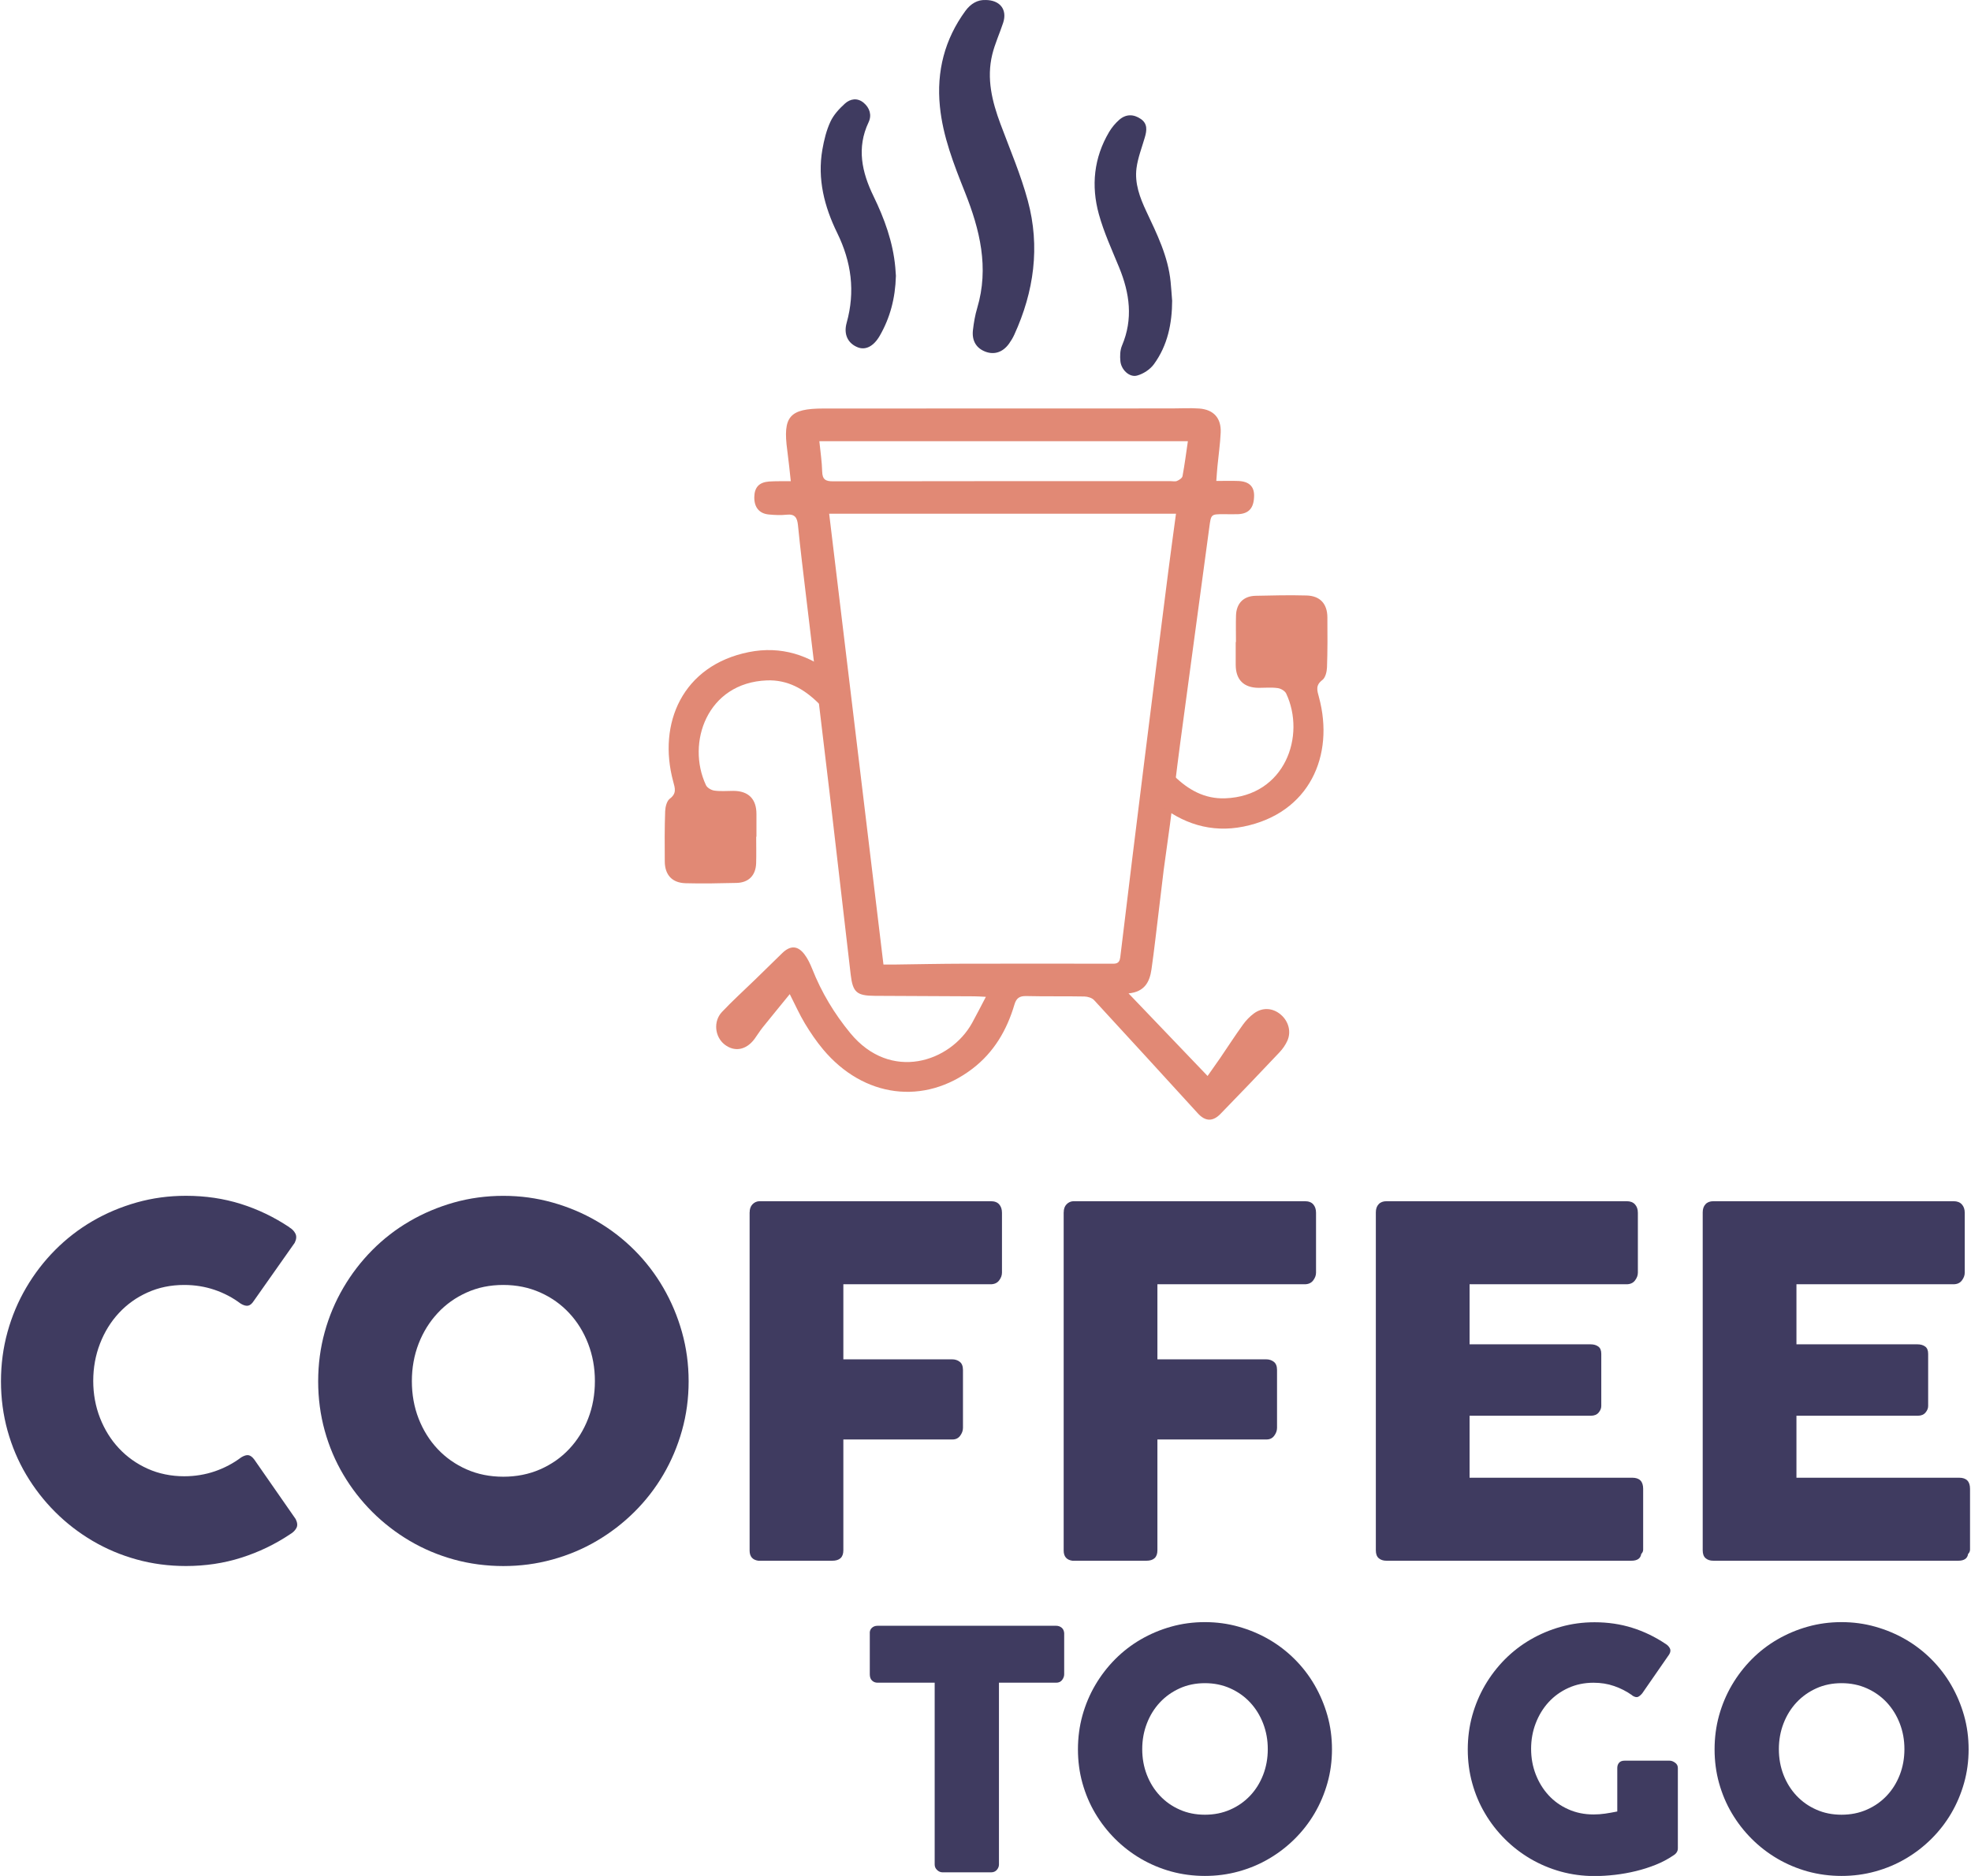
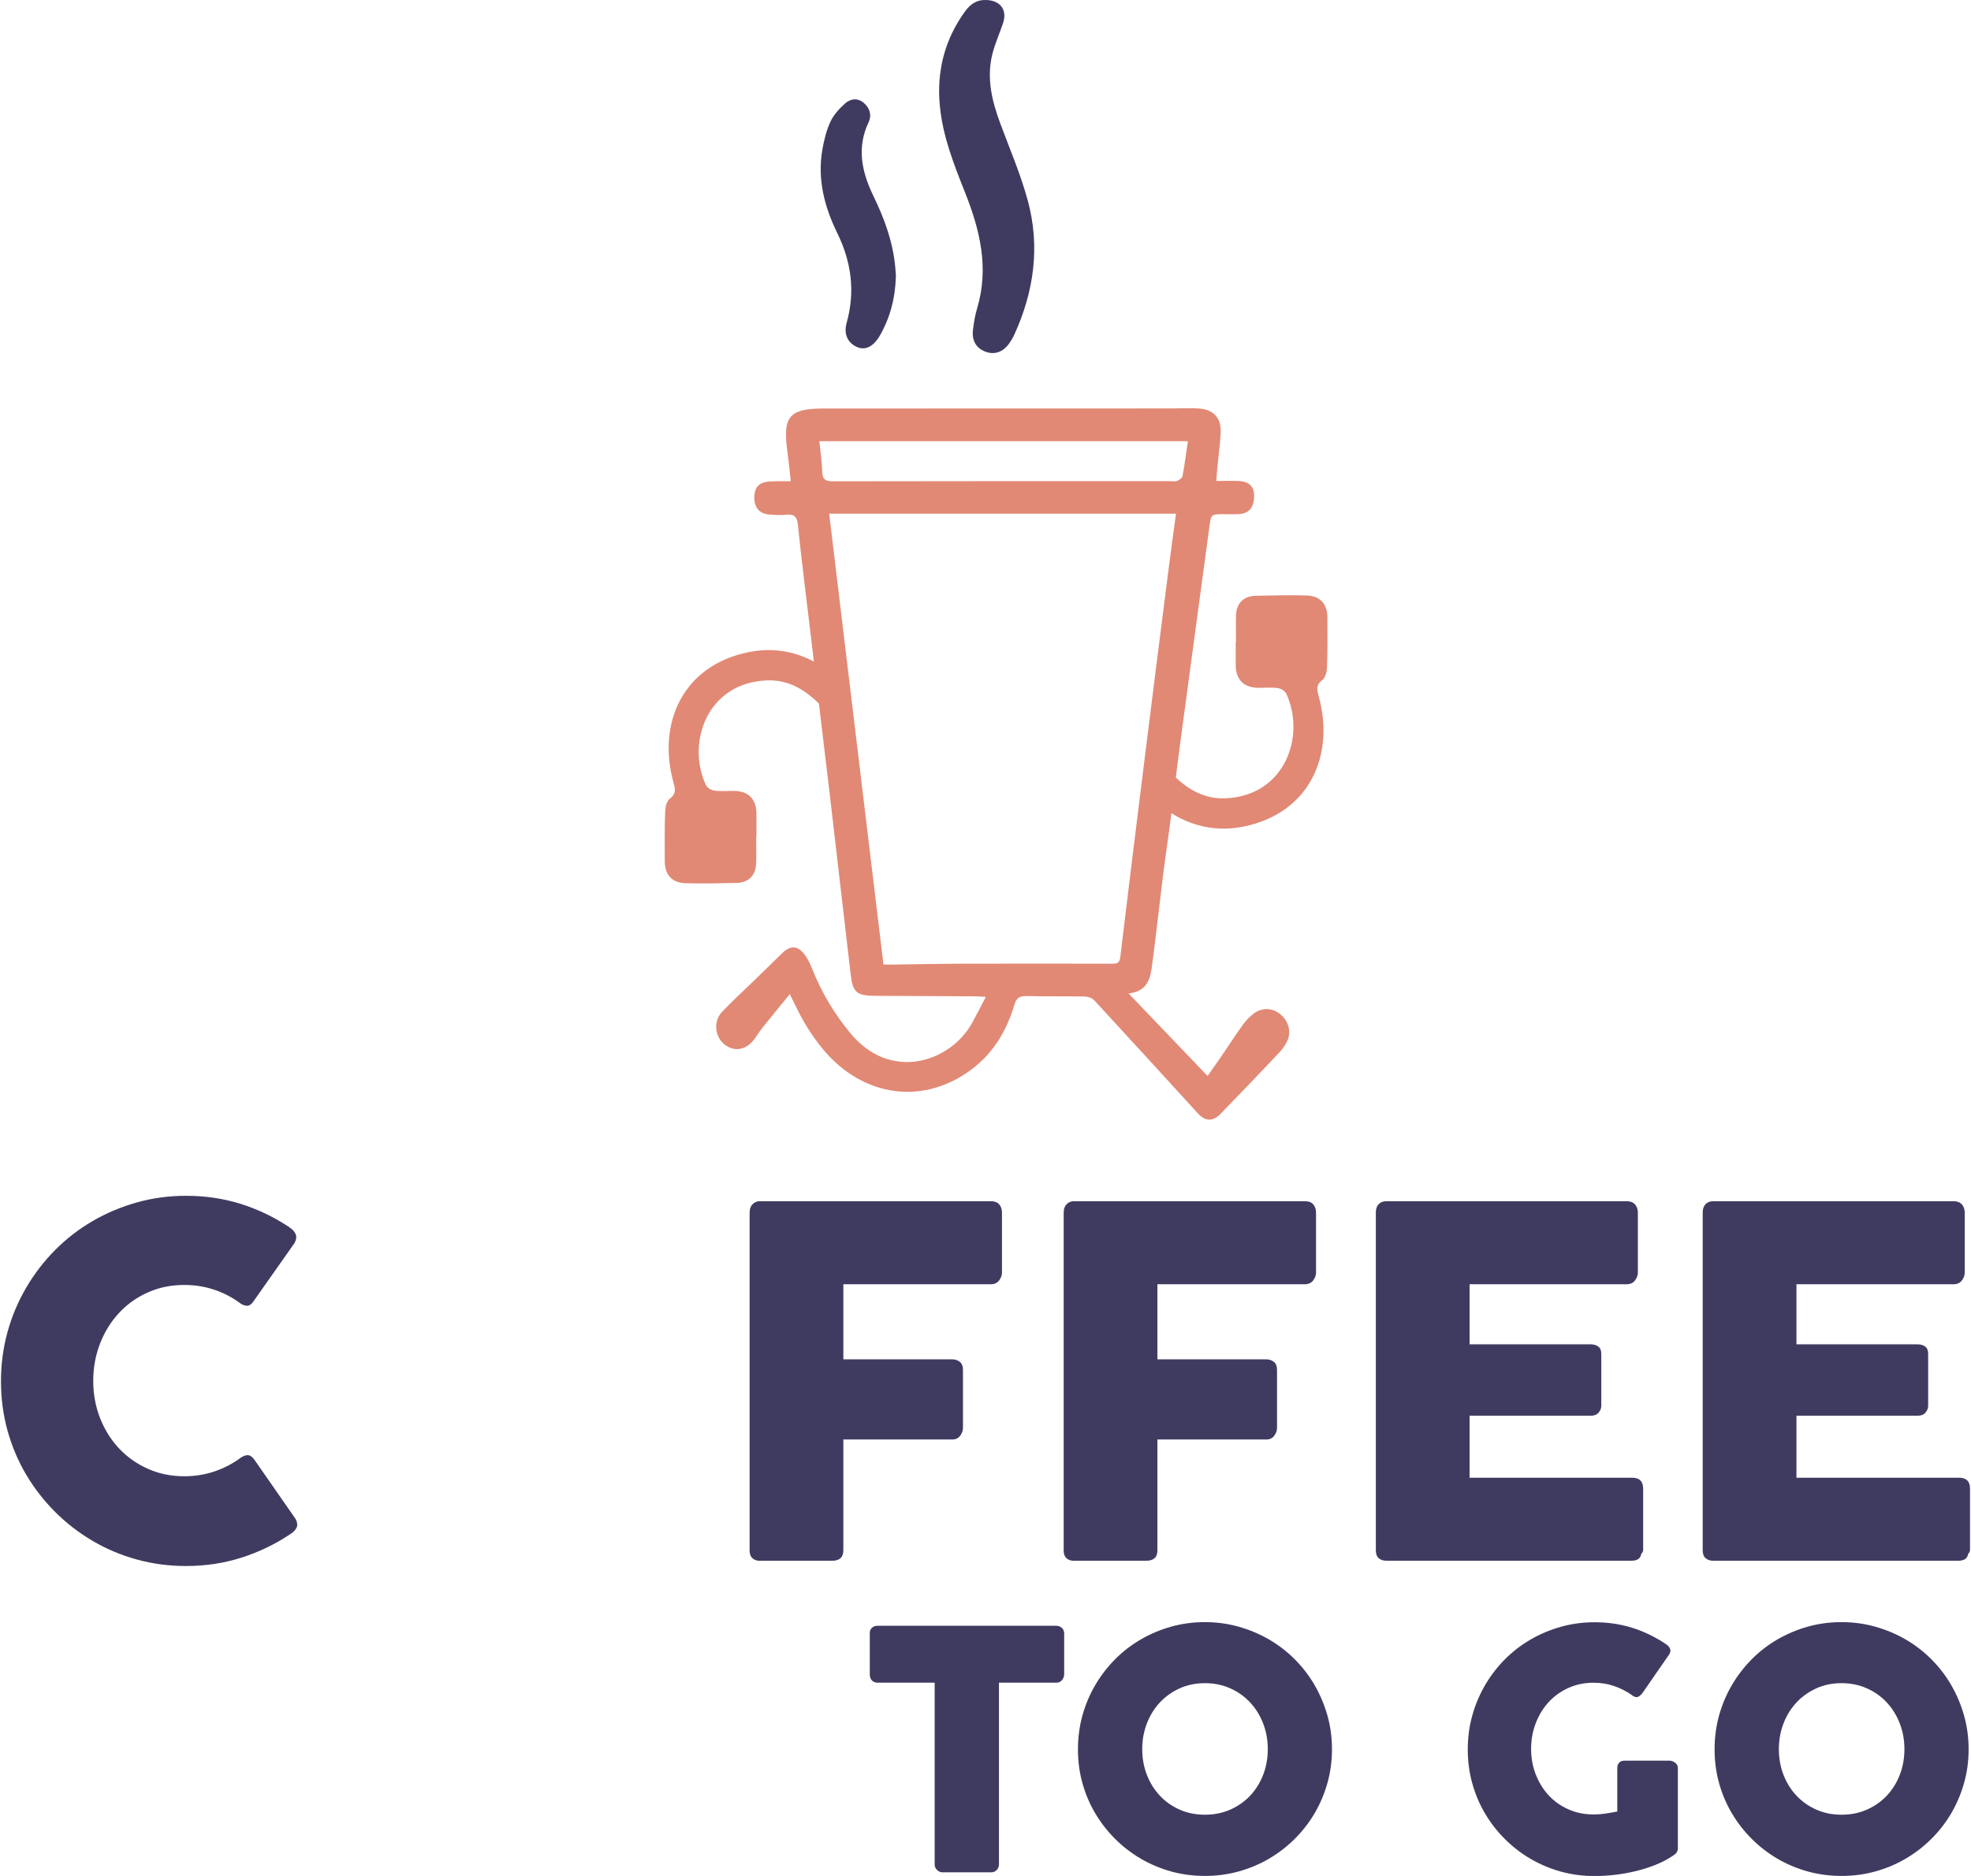
<svg xmlns="http://www.w3.org/2000/svg" data-name="Capa 1" fill="#000000" height="436" viewBox="0 0 457.94 436.37" width="458">
  <g fill="#3f3b60">
    <path d="M202.05,379.87c0-.51,.17-.92,.52-1.23,.35-.31,.78-.46,1.29-.46h41.55c.46,0,.87,.14,1.24,.42,.36,.28,.57,.71,.62,1.27v9.59c0,.46-.16,.9-.48,1.33-.32,.42-.78,.63-1.37,.63h-13.32v42.29c0,.46-.17,.88-.5,1.26-.33,.37-.77,.56-1.31,.56h-11.33c-.44,0-.85-.17-1.23-.52-.38-.35-.58-.78-.58-1.3v-42.29h-13.28c-.52,0-.95-.17-1.29-.5-.35-.33-.52-.82-.52-1.46v-9.59Z" />
    <path d="M250.47,406.91c0-2.73,.35-5.35,1.04-7.86,.7-2.51,1.69-4.87,2.98-7.07,1.29-2.2,2.83-4.2,4.62-6.01,1.79-1.8,3.78-3.34,5.97-4.61,2.19-1.27,4.54-2.27,7.05-2.97,2.51-.71,5.13-1.06,7.86-1.06s5.32,.35,7.84,1.06c2.52,.71,4.88,1.7,7.07,2.97,2.19,1.27,4.19,2.81,5.99,4.61,1.8,1.8,3.34,3.8,4.62,6.01,1.27,2.2,2.27,4.56,2.98,7.07,.71,2.51,1.06,5.13,1.06,7.86s-.35,5.35-1.06,7.86c-.71,2.51-1.7,4.85-2.98,7.03-1.28,2.18-2.82,4.16-4.62,5.95-1.8,1.79-3.8,3.33-5.99,4.61-2.19,1.29-4.55,2.28-7.07,2.97-2.52,.7-5.14,1.04-7.84,1.04s-5.35-.35-7.86-1.04c-2.51-.7-4.86-1.69-7.05-2.97-2.19-1.29-4.18-2.82-5.97-4.61-1.79-1.79-3.33-3.77-4.62-5.95-1.29-2.17-2.28-4.52-2.98-7.03-.7-2.51-1.04-5.13-1.04-7.86Zm14.95-.04c0,2.14,.36,4.13,1.08,5.99,.72,1.85,1.73,3.47,3.03,4.85,1.3,1.38,2.83,2.46,4.61,3.24,1.77,.79,3.73,1.18,5.86,1.18s4.09-.39,5.88-1.18c1.79-.78,3.33-1.87,4.63-3.24,1.3-1.38,2.31-2.99,3.03-4.85,.72-1.85,1.08-3.85,1.08-5.99s-.36-4.1-1.08-5.97c-.72-1.87-1.73-3.49-3.03-4.89-1.3-1.39-2.84-2.48-4.63-3.28-1.79-.8-3.75-1.2-5.88-1.2s-4.09,.4-5.86,1.2c-1.77,.8-3.31,1.89-4.61,3.28-1.3,1.39-2.31,3.02-3.03,4.89-.72,1.87-1.08,3.86-1.08,5.97Z" />
    <path d="M379.38,394.36c-1.31-.93-2.72-1.65-4.21-2.16-1.49-.52-3.09-.77-4.79-.77-2.14,0-4.09,.41-5.87,1.22-1.78,.81-3.3,1.91-4.58,3.3-1.27,1.39-2.27,3.02-2.99,4.89-.72,1.87-1.08,3.86-1.08,5.97s.36,4.09,1.08,5.95c.72,1.85,1.72,3.47,2.99,4.85,1.27,1.38,2.8,2.47,4.58,3.26,1.78,.8,3.73,1.2,5.87,1.2,.9,0,1.8-.06,2.68-.19,.89-.13,1.83-.3,2.84-.5v-10.12c0-.49,.14-.89,.42-1.22,.28-.32,.71-.48,1.27-.48h10.5c.39,0,.8,.15,1.24,.46,.44,.31,.66,.72,.66,1.24v18.69c0,.7-.37,1.26-1.12,1.7-1.21,.82-2.55,1.53-4.02,2.12-1.47,.59-3,1.08-4.6,1.47-1.6,.39-3.21,.68-4.85,.87-1.64,.19-3.22,.29-4.77,.29-2.73,0-5.35-.35-7.86-1.04-2.51-.7-4.86-1.69-7.05-2.97-2.19-1.29-4.18-2.82-5.97-4.61-1.79-1.79-3.33-3.77-4.61-5.95-1.29-2.17-2.28-4.52-2.97-7.03-.7-2.51-1.04-5.13-1.04-7.86s.35-5.35,1.04-7.86c.7-2.51,1.69-4.87,2.97-7.07,1.29-2.2,2.82-4.2,4.61-6.01,1.79-1.8,3.78-3.34,5.97-4.61,2.19-1.27,4.54-2.27,7.05-2.97,2.51-.71,5.13-1.06,7.86-1.06,3.09,0,6.01,.43,8.75,1.29,2.74,.86,5.32,2.11,7.74,3.73,.44,.26,.77,.6,1,1.02,.23,.42,.18,.91-.15,1.45l-6.26,9.04c-.34,.41-.67,.69-1,.83-.33,.14-.79,.03-1.35-.33Z" />
    <path d="M398.53,406.91c0-2.73,.35-5.35,1.04-7.86,.7-2.51,1.69-4.87,2.98-7.07,1.29-2.2,2.83-4.2,4.62-6.01,1.79-1.8,3.78-3.34,5.97-4.61,2.19-1.27,4.54-2.27,7.05-2.97,2.51-.71,5.13-1.06,7.86-1.06s5.32,.35,7.84,1.06c2.52,.71,4.88,1.7,7.07,2.97,2.19,1.27,4.19,2.81,5.99,4.61,1.8,1.8,3.34,3.8,4.62,6.01,1.27,2.2,2.27,4.56,2.98,7.07,.71,2.51,1.06,5.13,1.06,7.86s-.35,5.35-1.06,7.86c-.71,2.51-1.7,4.85-2.98,7.03-1.28,2.18-2.82,4.16-4.62,5.95-1.8,1.79-3.8,3.33-5.99,4.61-2.19,1.29-4.55,2.28-7.07,2.97-2.52,.7-5.14,1.04-7.84,1.04s-5.35-.35-7.86-1.04c-2.51-.7-4.86-1.69-7.05-2.97-2.19-1.29-4.18-2.82-5.97-4.61-1.79-1.79-3.33-3.77-4.62-5.95-1.29-2.17-2.28-4.52-2.98-7.03-.7-2.51-1.04-5.13-1.04-7.86Zm14.95-.04c0,2.14,.36,4.13,1.08,5.99,.72,1.85,1.73,3.47,3.03,4.85,1.3,1.38,2.83,2.46,4.61,3.24,1.77,.79,3.73,1.18,5.86,1.18s4.09-.39,5.88-1.18c1.79-.78,3.33-1.87,4.63-3.24,1.3-1.38,2.31-2.99,3.03-4.85,.72-1.85,1.08-3.85,1.08-5.99s-.36-4.1-1.08-5.97c-.72-1.87-1.73-3.49-3.03-4.89-1.3-1.39-2.84-2.48-4.63-3.28-1.79-.8-3.75-1.2-5.88-1.2s-4.09,.4-5.86,1.2c-1.77,.8-3.31,1.89-4.61,3.28-1.3,1.39-2.31,3.02-3.03,4.89-.72,1.87-1.08,3.86-1.08,5.97Z" />
  </g>
  <g>
    <g>
      <path d="M270.39,202.55c-.33,2.78-.72,6.05-1.12,9.33-.56,4.54-1.05,9.09-1.7,13.62-.41,2.82-1.52,5.21-5.33,5.58,6.21,6.5,12.16,12.71,18.38,19.21,1.07-1.52,2.02-2.85,2.94-4.19,1.76-2.58,3.45-5.21,5.28-7.74,.71-.99,1.59-1.91,2.57-2.63,2.01-1.47,4.39-1.29,6.23,.28,1.81,1.54,2.49,3.99,1.52,6.11-.44,.97-1.09,1.9-1.83,2.68-4.54,4.81-9.11,9.59-13.72,14.32-1.79,1.84-3.53,1.74-5.23-.11-8.04-8.8-16.06-17.6-24.14-26.35-.49-.54-1.49-.84-2.26-.86-4.5-.09-9.01,.01-13.52-.1-1.59-.04-2.33,.49-2.77,2.01-1.75,5.92-4.76,11.07-9.74,14.88-11.22,8.58-25.32,6.78-34.74-4.47-1.58-1.89-2.98-3.95-4.25-6.06-1.23-2.04-2.2-4.23-3.51-6.81-2.17,2.67-4.26,5.2-6.31,7.76-.68,.85-1.24,1.79-1.89,2.67-1.93,2.6-4.67,3.09-6.97,1.28-2.27-1.79-2.66-5.37-.6-7.56,2.44-2.59,5.09-4.98,7.64-7.46,2.14-2.08,4.26-4.17,6.39-6.24,1.86-1.8,3.56-1.78,5.14,.27,.78,1.02,1.35,2.24,1.83,3.44,2.16,5.45,5.12,10.38,8.86,14.92,9.36,11.37,23.25,6.77,28.32-2.38,1.04-1.89,2.01-3.81,3.2-6.07-1.21-.06-1.97-.12-2.72-.12-7.7-.04-15.41-.06-23.11-.11-4.19-.03-5.12-.79-5.61-4.95-1.66-14.06-3.24-28.14-4.9-42.2-1.79-15.22-3.65-30.43-5.46-45.65-.66-5.55-1.35-11.1-1.9-16.67-.18-1.77-.71-2.66-2.65-2.45-1.36,.15-2.77,.08-4.14-.05-2.23-.21-3.4-1.68-3.37-4.03,.04-2.3,1.12-3.46,3.43-3.64,.8-.06,1.6-.06,2.4-.07,.77-.01,1.55,0,2.66,0-.29-2.61-.51-4.9-.82-7.17-1.07-7.87,.49-9.73,8.38-9.74,27.04-.02,54.07-.02,81.11-.02,2.11,0,4.22-.13,6.32,.02,3.36,.25,5.14,2.24,4.99,5.6-.12,2.61-.5,5.2-.75,7.8-.1,.99-.16,1.99-.27,3.45,1.88,0,3.52-.06,5.17,.01,2.45,.11,3.64,1.28,3.62,3.41-.03,2.86-1.19,4.21-3.76,4.31-1.09,.04-2.18,0-3.27,0-3.01,0-2.98,0-3.39,3.08-2.25,16.77-4.54,33.53-6.78,50.3-.84,6.26-1.54,12.54-2.37,18.81l-1.48,10.74Zm-77.78-83.07c4.21,34.97,8.41,69.82,12.63,104.89,.86,0,1.64,0,2.43,0,5.44-.07,10.88-.19,16.33-.2,11.33-.03,22.66,0,34,0,1.08,0,2.11,.19,2.31-1.49,1.83-15.27,3.72-30.54,5.62-45.8,1.82-14.61,3.67-29.22,5.53-43.82,.56-4.44,1.19-8.88,1.81-13.56h-80.65Zm83.44-16.85h-85.72c.25,2.5,.6,4.79,.66,7.09,.05,1.84,.81,2.25,2.53,2.24,26.16-.05,52.33-.04,78.49-.04,.51,0,1.08,.14,1.51-.05,.51-.22,1.19-.66,1.27-1.11,.49-2.62,.83-5.27,1.25-8.14Z" fill="#e18975" />
      <path d="M228.93,0c3.48,0,5.13,2.28,4.15,5.29-.81,2.48-1.93,4.88-2.54,7.4-1.36,5.59-.04,10.92,1.92,16.17,2.2,5.91,4.71,11.75,6.35,17.82,2.9,10.7,1.44,21.15-3.15,31.19-.33,.72-.75,1.41-1.21,2.06-1.43,2-3.42,2.66-5.49,1.88-2.12-.8-3.2-2.54-2.91-5.03,.2-1.72,.49-3.46,.99-5.12,2.8-9.39,.62-18.23-2.85-26.94-2.58-6.48-5.15-13-5.83-20-.8-8.09,1.09-15.56,5.94-22.19,1.25-1.71,2.88-2.61,4.64-2.52Z" fill="#3f3b60" />
-       <path d="M272.38,69.89c-.02,5.36-1.05,10.46-4.25,14.84-.89,1.22-2.48,2.26-3.94,2.64-1.76,.46-3.66-1.37-3.85-3.35-.12-1.19-.08-2.54,.37-3.62,2.63-6.2,1.8-12.19-.66-18.19-1.68-4.09-3.55-8.15-4.72-12.39-1.82-6.61-1.17-13.12,2.4-19.14,.62-1.04,1.44-2.02,2.35-2.82,1.56-1.36,3.34-1.34,5.02-.18,1.61,1.11,1.39,2.7,.91,4.32-.68,2.35-1.6,4.68-1.92,7.09-.47,3.56,.78,6.88,2.28,10.07,2.47,5.26,5.07,10.48,5.65,16.39,.14,1.44,.24,2.89,.35,4.34Z" fill="#3f3b60" />
      <path d="M208.13,64.23c-.14,5.15-1.35,9.68-3.74,13.85-1.41,2.46-3.29,3.42-5.08,2.73-2.28-.88-3.4-2.96-2.63-5.72,2.03-7.29,1.11-14.15-2.2-20.91-2.98-6.09-4.65-12.55-3.44-19.42,.39-2.2,.93-4.45,1.87-6.46,.73-1.58,2.03-2.99,3.35-4.19,1.26-1.15,2.93-1.42,4.38-.2,1.41,1.19,1.93,2.87,1.14,4.53-2.82,5.96-1.56,11.62,1.13,17.16,2.56,5.27,4.54,10.69,5.08,16.57,.07,.79,.12,1.59,.15,2.05Z" fill="#3f3b60" />
    </g>
    <path d="M287.22,149.34c0-2.05-.05-4.11,.01-6.16,.09-2.84,1.74-4.52,4.54-4.59,3.96-.09,7.92-.18,11.88-.07,3.14,.09,4.81,1.94,4.83,5.07,.03,3.89,.05,7.78-.09,11.67-.04,1.01-.37,2.39-1.08,2.92-1.62,1.23-1.23,2.39-.79,4,3.66,13.51-2.16,27-17.57,30.1-7.51,1.51-14.26-.67-20.09-5.54-2.81-2.35-2.99-4.79-.69-6.65,1.67-1.35,2.94-1.31,4.62,.36,3.32,3.27,7.14,5.43,11.93,5.25,13.96-.53,18.78-14.59,14.18-24.37-.29-.62-1.26-1.18-1.98-1.27-1.44-.2-2.93-.06-4.39-.06-3.51-.01-5.37-1.88-5.37-5.37,0-1.76,0-3.52,0-5.28h.06Z" fill="#e18975" />
    <path d="M175.64,194.63c0,2.05,.05,4.11-.01,6.16-.09,2.84-1.74,4.52-4.54,4.59-3.96,.09-7.92,.18-11.88,.07-3.14-.09-4.81-1.94-4.83-5.07-.03-3.89-.05-7.78,.09-11.67,.04-1.01,.37-2.39,1.08-2.92,1.62-1.23,1.23-2.39,.79-4-3.66-13.51,2.16-27,17.57-30.1,7.51-1.51,14.26,.67,20.09,5.54,2.81,2.35,2.99,4.79,.69,6.65-1.67,1.35-2.94,1.31-4.62-.36-3.32-3.27-7.14-5.43-11.93-5.25-13.96,.53-18.78,14.59-14.18,24.37,.29,.62,1.26,1.18,1.98,1.27,1.44,.2,2.93,.06,4.39,.06,3.51,.01,5.37,1.88,5.37,5.37,0,1.76,0,3.52,0,5.28h-.06Z" fill="#e18975" />
  </g>
  <g fill="#3f3b60">
    <path d="M67.07,285.5c.64,.38,1.11,.86,1.41,1.46,.3,.6,.24,1.32-.17,2.14l-9.52,13.52c-.41,.64-.85,1.01-1.32,1.1-.47,.09-1.04-.07-1.72-.48-1.84-1.39-3.87-2.46-6.08-3.21-2.22-.75-4.56-1.13-7.04-1.13-3.08,0-5.91,.58-8.5,1.75-2.59,1.16-4.82,2.76-6.7,4.79-1.88,2.03-3.34,4.39-4.39,7.1-1.05,2.7-1.58,5.59-1.58,8.67s.53,5.96,1.58,8.64c1.05,2.68,2.51,5.03,4.39,7.04,1.88,2.01,4.11,3.6,6.7,4.76,2.59,1.16,5.42,1.75,8.5,1.75,2.48,0,4.84-.38,7.1-1.15,2.25-.77,4.3-1.85,6.14-3.24,.68-.41,1.24-.58,1.69-.51,.45,.08,.9,.41,1.35,1.01l9.63,13.85c.41,.83,.47,1.52,.17,2.08-.3,.56-.77,1.03-1.41,1.41-3.53,2.37-7.33,4.2-11.4,5.49-4.07,1.3-8.36,1.94-12.87,1.94-3.98,0-7.8-.51-11.46-1.52-3.66-1.01-7.09-2.46-10.28-4.34-3.19-1.88-6.09-4.12-8.7-6.73-2.61-2.61-4.85-5.5-6.73-8.67-1.88-3.17-3.32-6.59-4.34-10.25-1.01-3.66-1.52-7.48-1.52-11.46s.51-7.8,1.52-11.46c1.01-3.66,2.46-7.1,4.34-10.31,1.88-3.21,4.12-6.13,6.73-8.76,2.61-2.63,5.51-4.87,8.7-6.73,3.19-1.86,6.62-3.3,10.28-4.34,3.66-1.03,7.48-1.55,11.46-1.55,4.51,0,8.76,.63,12.76,1.89,4,1.26,7.76,3.07,11.29,5.43Z" />
-     <path d="M73.77,321.32c0-3.98,.51-7.8,1.52-11.46,1.01-3.66,2.46-7.1,4.34-10.31,1.88-3.21,4.12-6.13,6.73-8.76,2.61-2.63,5.51-4.87,8.71-6.73,3.19-1.86,6.62-3.3,10.28-4.34,3.66-1.03,7.49-1.55,11.47-1.55s7.76,.52,11.44,1.55c3.68,1.03,7.12,2.48,10.31,4.34,3.19,1.86,6.11,4.1,8.74,6.73,2.63,2.63,4.87,5.55,6.73,8.76,1.86,3.21,3.31,6.64,4.34,10.31,1.03,3.66,1.55,7.48,1.55,11.46s-.52,7.8-1.55,11.46c-1.03,3.66-2.48,7.08-4.34,10.25-1.86,3.17-4.1,6.06-6.73,8.67-2.63,2.61-5.54,4.85-8.74,6.73-3.19,1.88-6.63,3.32-10.31,4.34-3.68,1.01-7.49,1.52-11.44,1.52s-7.8-.51-11.47-1.52c-3.66-1.01-7.09-2.46-10.28-4.34-3.19-1.88-6.09-4.12-8.71-6.73-2.61-2.61-4.86-5.5-6.73-8.67-1.88-3.17-3.33-6.59-4.34-10.25-1.01-3.66-1.52-7.48-1.52-11.46Zm21.79-.06c0,3.12,.52,6.03,1.57,8.73,1.05,2.7,2.52,5.06,4.42,7.07,1.89,2.01,4.13,3.59,6.72,4.73,2.59,1.15,5.44,1.72,8.55,1.72s5.97-.57,8.58-1.72c2.61-1.15,4.86-2.72,6.75-4.73,1.89-2.01,3.36-4.36,4.41-7.07,1.05-2.7,1.57-5.61,1.57-8.73s-.53-5.98-1.57-8.7c-1.05-2.72-2.52-5.1-4.41-7.12-1.89-2.03-4.14-3.62-6.75-4.79-2.61-1.16-5.47-1.75-8.58-1.75s-5.96,.58-8.55,1.75c-2.59,1.16-4.83,2.76-6.72,4.79-1.89,2.03-3.37,4.4-4.42,7.12-1.05,2.72-1.57,5.62-1.57,8.7Z" />
    <path d="M174.12,282.01c0-.79,.22-1.41,.65-1.86,.43-.45,.95-.69,1.55-.73h53.89c.86,0,1.51,.24,1.94,.73,.43,.49,.65,1.14,.65,1.96v13.93c0,.64-.23,1.24-.68,1.83-.45,.58-1.11,.87-1.97,.87h-34.24v17.46h25.29c.71,0,1.31,.2,1.8,.59,.49,.39,.73,1.02,.73,1.89v13.46c0,.64-.22,1.25-.65,1.83-.43,.58-1.02,.87-1.77,.87h-25.4v25.79c0,1.61-.86,2.42-2.59,2.42h-17.18c-1.35-.19-2.03-.98-2.03-2.37v-78.67Z" />
    <path d="M247.16,282.01c0-.79,.22-1.41,.65-1.86,.43-.45,.95-.69,1.55-.73h53.89c.86,0,1.51,.24,1.94,.73,.43,.49,.65,1.14,.65,1.96v13.93c0,.64-.23,1.24-.68,1.83-.45,.58-1.11,.87-1.97,.87h-34.24v17.46h25.29c.71,0,1.31,.2,1.8,.59,.49,.39,.73,1.02,.73,1.89v13.46c0,.64-.22,1.25-.65,1.83-.43,.58-1.02,.87-1.77,.87h-25.4v25.79c0,1.61-.86,2.42-2.59,2.42h-17.18c-1.35-.19-2.03-.98-2.03-2.37v-78.67Z" />
    <path d="M319.75,282.01c0-.79,.21-1.42,.65-1.89,.43-.47,1.04-.7,1.83-.7h55.87c.83,0,1.46,.24,1.91,.73,.45,.49,.68,1.14,.68,1.96v13.93c0,.64-.23,1.24-.68,1.83-.45,.58-1.11,.87-1.97,.87h-36.49v13.97h28.16c.71,0,1.3,.17,1.77,.51,.47,.34,.7,.9,.7,1.69v12.16c0,.53-.21,1.03-.62,1.52-.41,.49-1.01,.73-1.8,.73h-28.21v14.42h37.84c1.69,0,2.53,.86,2.53,2.58v14.15c0,.37-.15,.71-.45,1.01-.15,1.05-.92,1.57-2.31,1.57h-56.94c-.75,0-1.35-.2-1.8-.59-.45-.39-.67-1-.67-1.83v-78.61Z" />
    <path d="M395.77,282.01c0-.79,.21-1.42,.65-1.89,.43-.47,1.04-.7,1.83-.7h55.87c.83,0,1.46,.24,1.91,.73s.68,1.14,.68,1.96v13.93c0,.64-.23,1.24-.68,1.83s-1.11,.87-1.97,.87h-36.49v13.97h28.16c.71,0,1.3,.17,1.77,.51,.47,.34,.7,.9,.7,1.69v12.16c0,.53-.21,1.03-.62,1.52-.41,.49-1.01,.73-1.8,.73h-28.21v14.42h37.84c1.69,0,2.53,.86,2.53,2.58v14.15c0,.37-.15,.71-.45,1.01-.15,1.05-.92,1.57-2.31,1.57h-56.94c-.75,0-1.35-.2-1.8-.59-.45-.39-.67-1-.67-1.83v-78.61Z" />
  </g>
</svg>